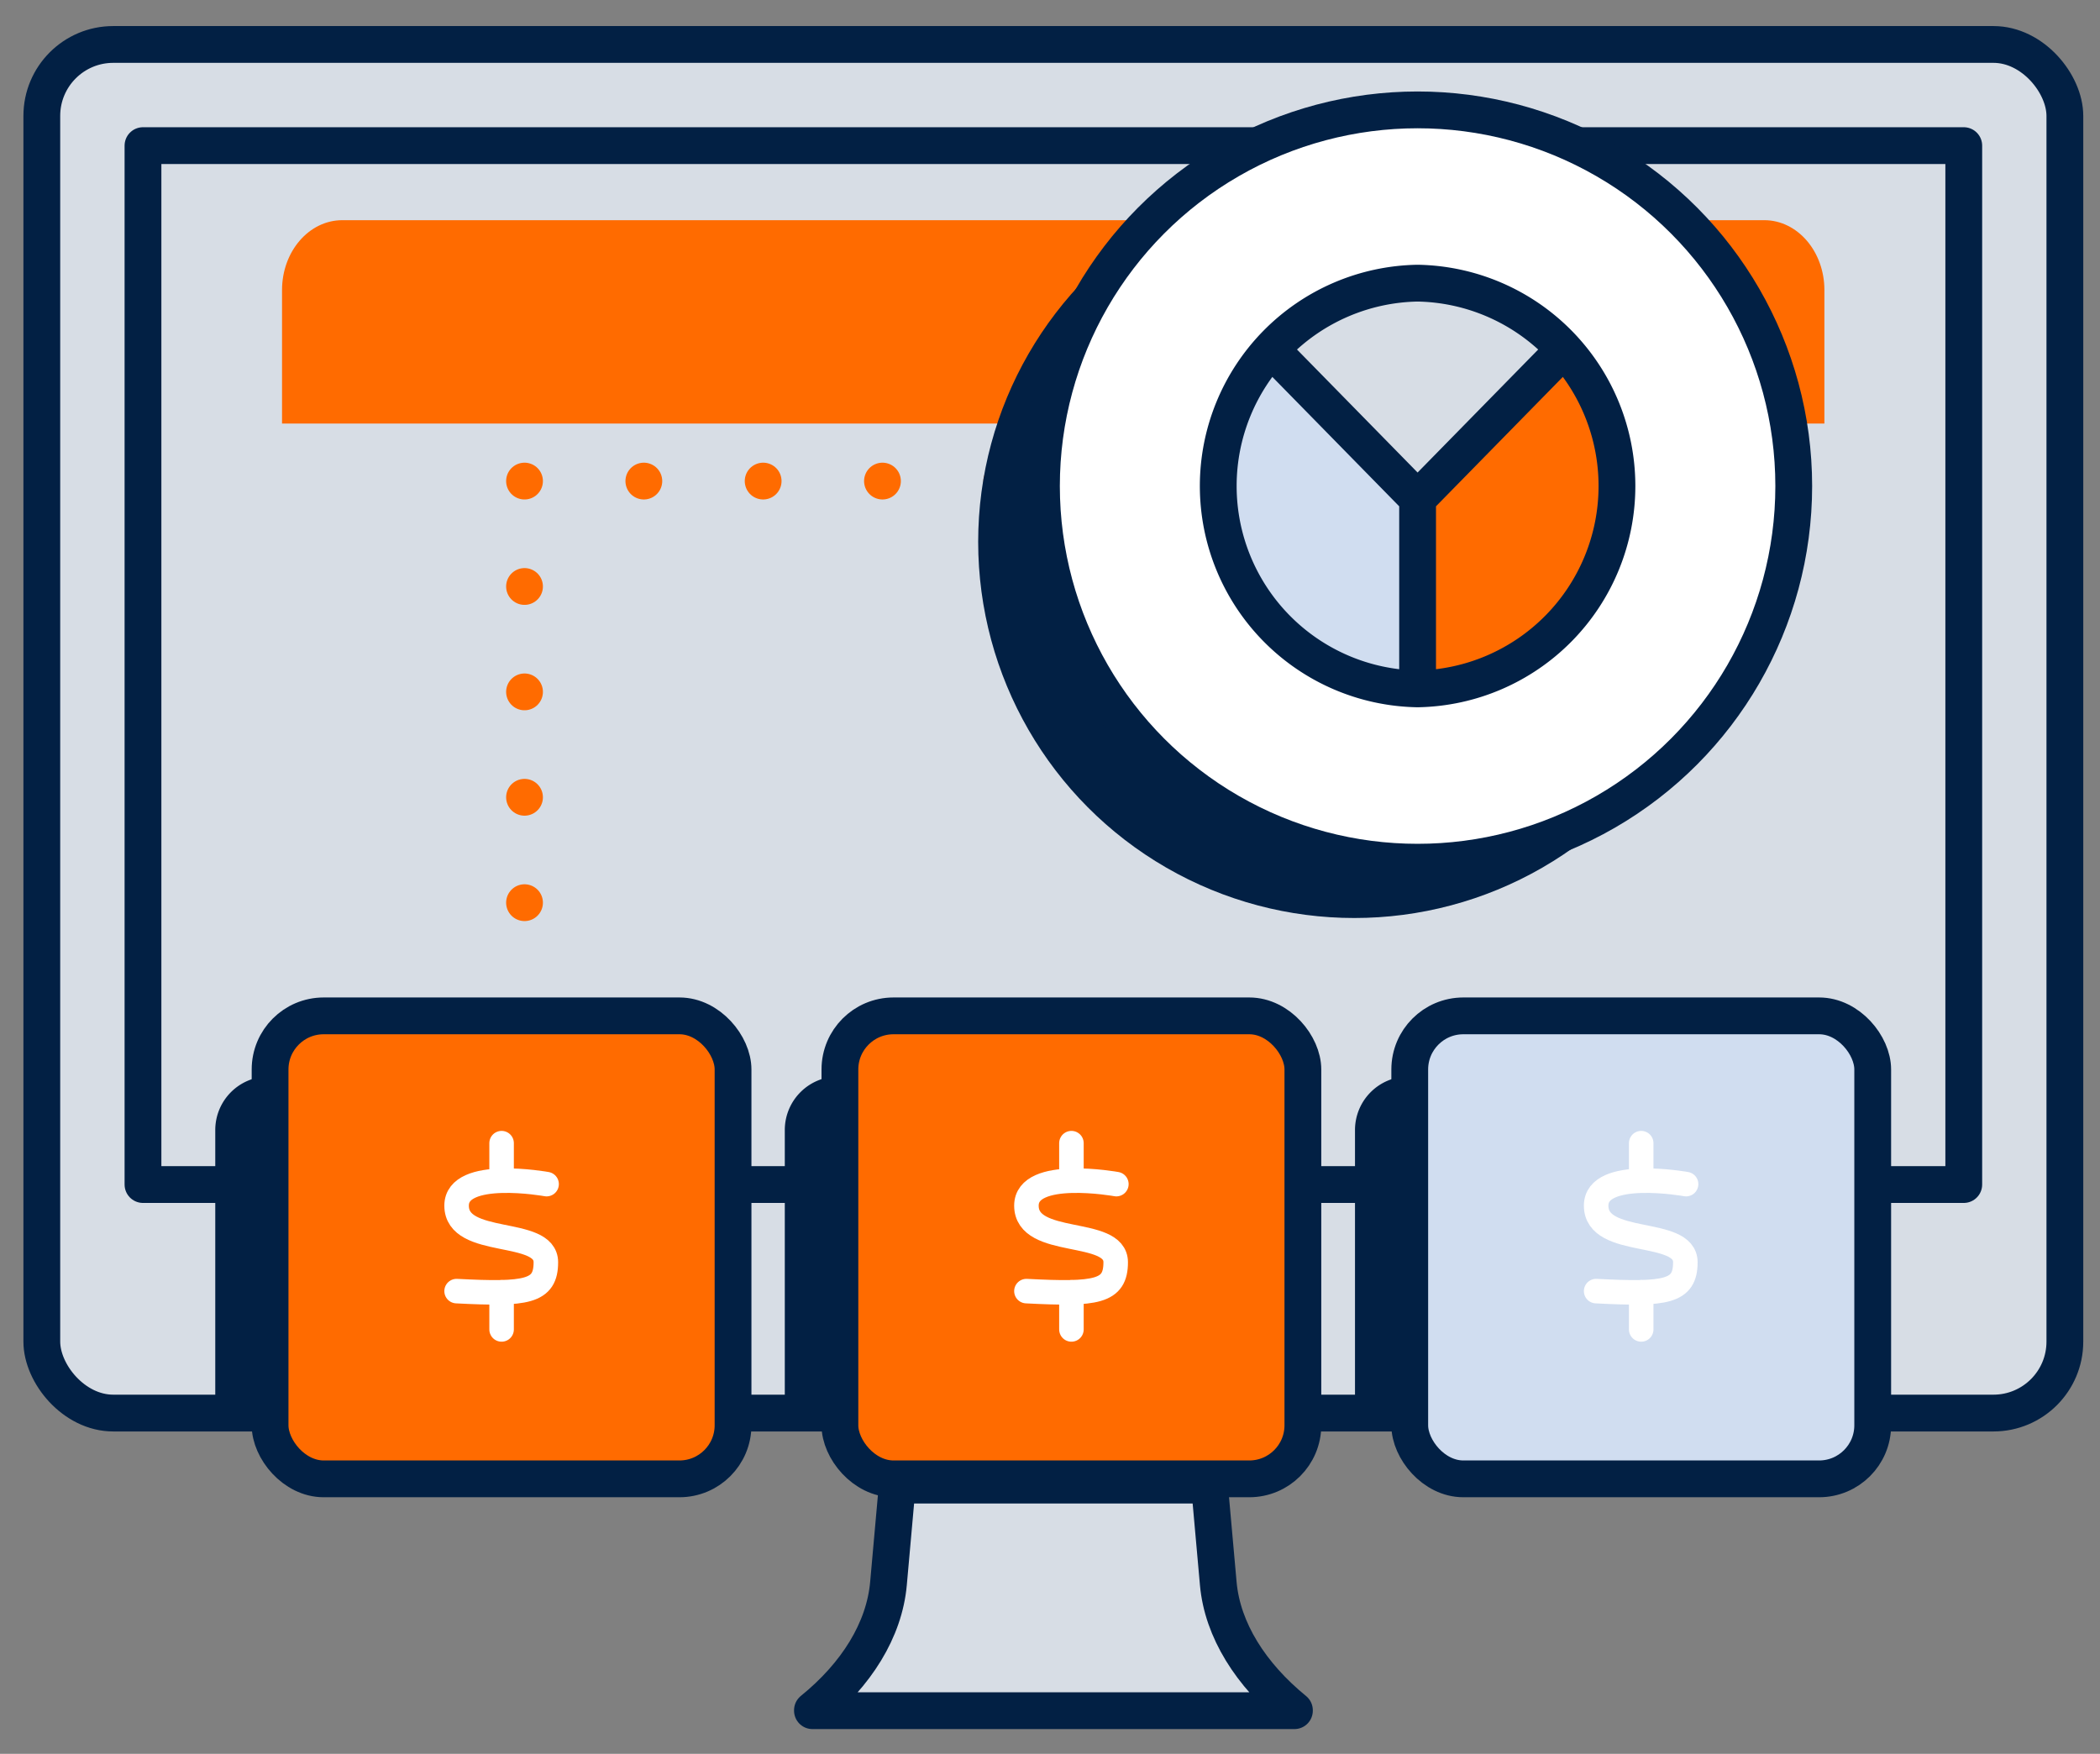
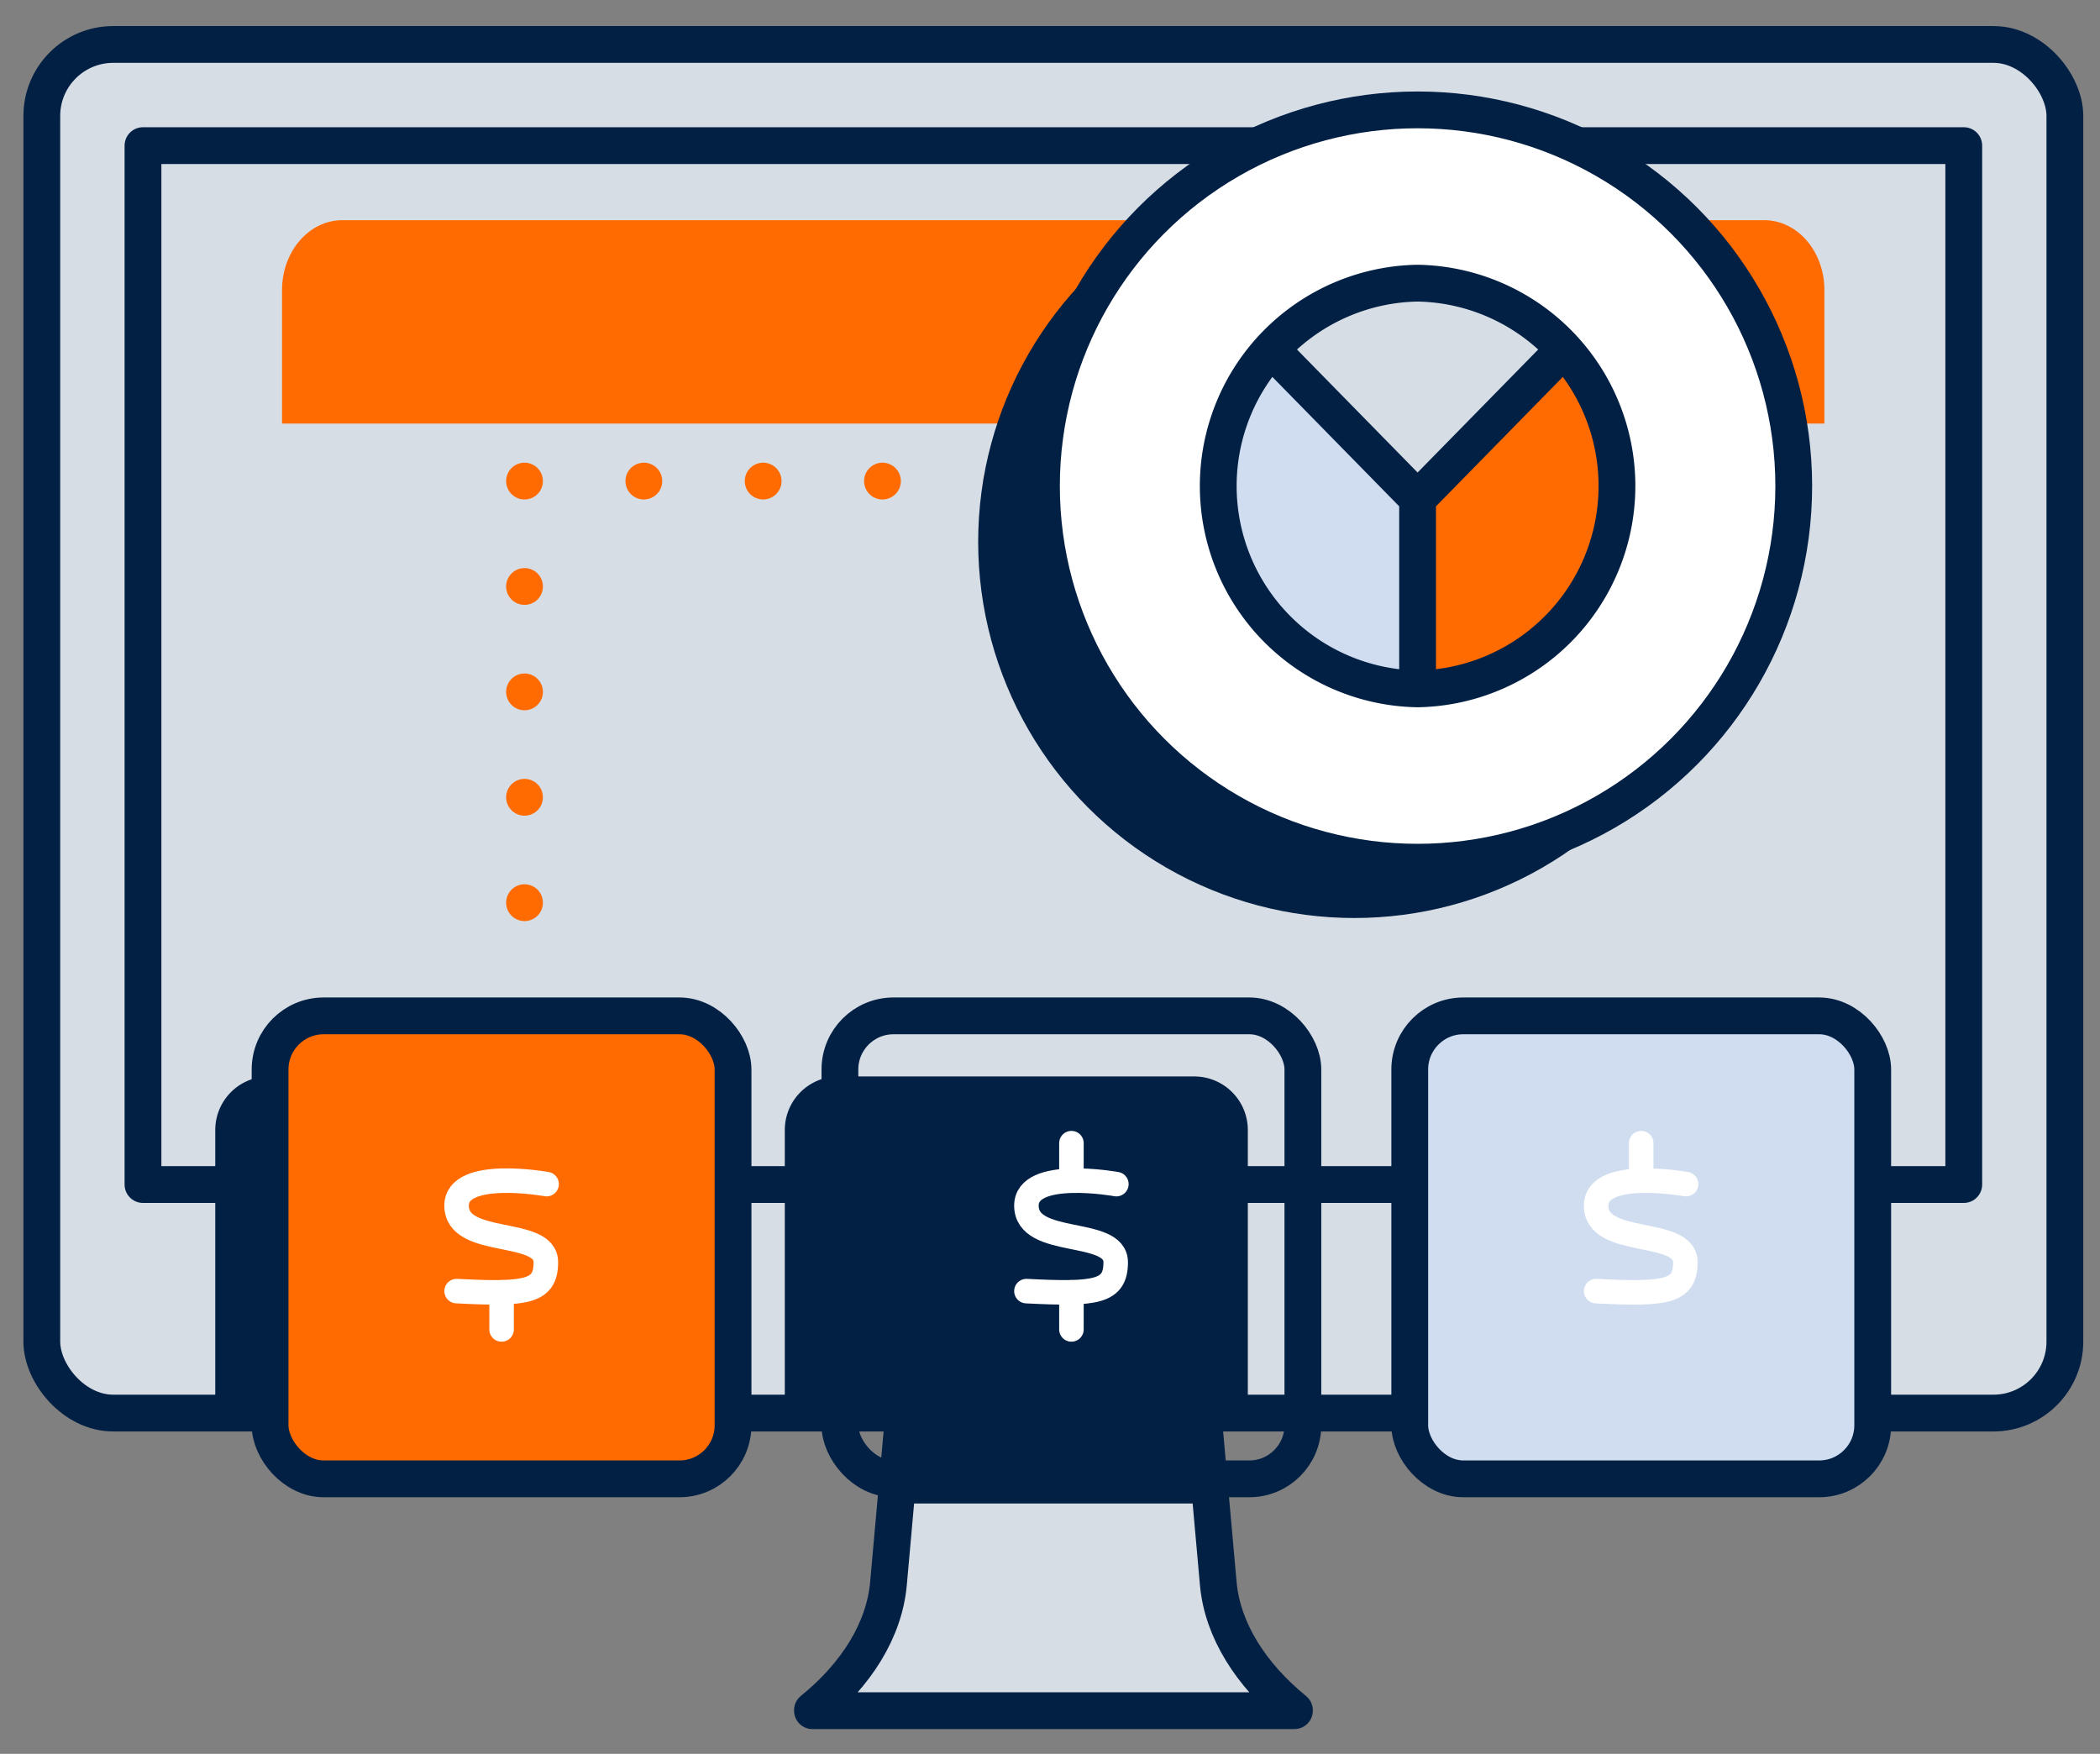
<svg xmlns="http://www.w3.org/2000/svg" id="Capa_1" data-name="Capa 1" viewBox="0 0 342.51 286.04">
  <rect x="0" y="0" width="342.51" height="286.04" fill="#808080" stroke="none" />
  <defs>
    <style>.cls-1{fill:#d7dde5;}.cls-11,.cls-2,.cls-7,.cls-8,.cls-9{fill:none;stroke-linecap:round;}.cls-2{stroke:#022044;}.cls-11,.cls-2{stroke-linejoin:round;}.cls-2,.cls-7,.cls-8,.cls-9{stroke-width:6px;}.cls-3{fill:#022044;}.cls-4{fill:#e1e3e5;}.cls-5{fill:#fff;}.cls-6{fill:#ff6b00;}.cls-7,.cls-8,.cls-9{stroke:#ff6b00;stroke-miterlimit:10;}.cls-8{stroke-dasharray:0 17.19;}.cls-9{stroke-dasharray:0 19.46;}.cls-10{fill:#d0ddf0;}.cls-11{stroke:#fff;stroke-width:4px;}</style>
  </defs>
  <path class="cls-1" d="M198.7,258.27l-2.92-32.66H147.83l-2.92,32.66c-.68,7.59-5.24,14.85-12.4,20.65V279h78.61v-.07C204,273.12,199.38,265.85,198.7,258.27Z" />
  <path class="cls-2" d="M198.7,258.27l-2.92-32.66H147.83l-2.92,32.66c-.68,7.59-5.24,14.85-12.4,20.65V279h78.61v-.07C204,273.12,199.38,265.85,198.7,258.27Z" />
  <polygon class="cls-3" points="147.83 225.61 146.07 245.21 197.53 245.21 195.78 225.61 147.83 225.61" />
  <rect class="cls-4" x="23.32" y="23.75" width="296.97" height="169.44" />
  <rect class="cls-5" x="6.82" y="7.25" width="329.96" height="223.21" rx="11.65" />
  <rect class="cls-1" x="6.82" y="7.25" width="329.96" height="223.21" rx="11.65" />
  <rect class="cls-2" x="23.32" y="23.75" width="296.97" height="169.44" />
  <rect class="cls-2" x="6.82" y="7.25" width="329.96" height="223.21" rx="11.65" />
  <path class="cls-6" d="M55.83,35.91H287.75c5.42,0,9.81,5.1,9.81,11.4V69.08H46V47.31C46,41,50.41,35.91,55.83,35.91Z" />
  <line class="cls-7" x1="85.55" y1="147.22" x2="85.55" y2="147.22" />
  <line class="cls-8" x1="85.55" y1="130.03" x2="85.55" y2="87.06" />
  <line class="cls-7" x1="85.55" y1="78.46" x2="85.55" y2="78.46" />
  <line class="cls-9" x1="105.01" y1="78.46" x2="173.13" y2="78.46" />
  <line class="cls-7" x1="182.86" y1="78.46" x2="182.86" y2="78.46" />
-   <path class="cls-3" d="M296.46,227.7V184.3a8.74,8.74,0,0,0-8.74-8.74h-58A8.74,8.74,0,0,0,221,184.3v43.4Z" />
+   <path class="cls-3" d="M296.46,227.7V184.3a8.74,8.74,0,0,0-8.74-8.74h-58v43.4Z" />
  <path class="cls-3" d="M110.59,227.7V184.3a8.74,8.74,0,0,0-8.74-8.74h-58a8.74,8.74,0,0,0-8.74,8.74v43.4Z" />
  <path class="cls-3" d="M203.52,227.7V184.3a8.74,8.74,0,0,0-8.74-8.74h-58A8.74,8.74,0,0,0,128,184.3v43.4Z" />
  <rect class="cls-6" x="44.05" y="165.68" width="75.51" height="75.51" rx="8.74" />
-   <rect class="cls-6" x="136.99" y="165.68" width="75.51" height="75.51" rx="8.74" />
  <rect class="cls-10" x="229.93" y="165.68" width="75.51" height="75.51" rx="8.74" />
  <rect class="cls-2" x="44.05" y="165.68" width="75.51" height="75.51" rx="8.74" />
  <rect class="cls-2" x="136.99" y="165.68" width="75.51" height="75.51" rx="8.74" />
  <rect class="cls-2" x="229.93" y="165.68" width="75.51" height="75.51" rx="8.74" />
  <path class="cls-11" d="M89.15,193.12s-14.68-2.65-14.68,3.51c0,6.83,14.56,3.56,14.56,9.23,0,4.85-3.11,5.3-14.56,4.71" />
-   <line class="cls-11" x1="81.81" y1="186.44" x2="81.81" y2="192.55" />
  <line class="cls-11" x1="81.81" y1="210.77" x2="81.81" y2="216.82" />
  <path class="cls-11" d="M182.08,193.12s-14.67-2.65-14.67,3.51c0,6.83,14.56,3.56,14.56,9.23,0,4.85-3.12,5.3-14.56,4.71" />
  <line class="cls-11" x1="174.75" y1="186.44" x2="174.75" y2="192.55" />
  <line class="cls-11" x1="174.75" y1="210.77" x2="174.75" y2="216.82" />
  <path class="cls-11" d="M275,193.12s-14.67-2.65-14.67,3.51c0,6.83,14.55,3.56,14.55,9.23,0,4.85-3.11,5.3-14.55,4.71" />
  <line class="cls-11" x1="267.68" y1="186.44" x2="267.68" y2="192.55" />
-   <line class="cls-11" x1="267.68" y1="210.77" x2="267.68" y2="216.82" />
  <circle class="cls-3" cx="220.89" cy="88.37" r="61.35" />
  <circle class="cls-5" cx="231.21" cy="79.27" r="61.35" />
  <circle class="cls-2" cx="231.21" cy="79.27" r="61.35" />
  <path class="cls-6" d="M231.21,81.34v31S254.42,111,260.53,94.6s3.27-27.82-5.16-37.93Z" />
  <path class="cls-10" d="M231.21,81.34v31S208,111,201.89,94.6s-3.27-27.82,5.16-37.93Z" />
  <path class="cls-1" d="M207.67,57l23.54,24.31L254.74,57a32.89,32.89,0,0,0-47.07,0Z" />
  <path class="cls-2" d="M231.21,46.18a33.09,33.09,0,0,0,0,66.17v-31l-23.53-24,23.53,24,23.53-24-23.53,24v31a33.09,33.09,0,0,0,0-66.17Z" />
</svg>